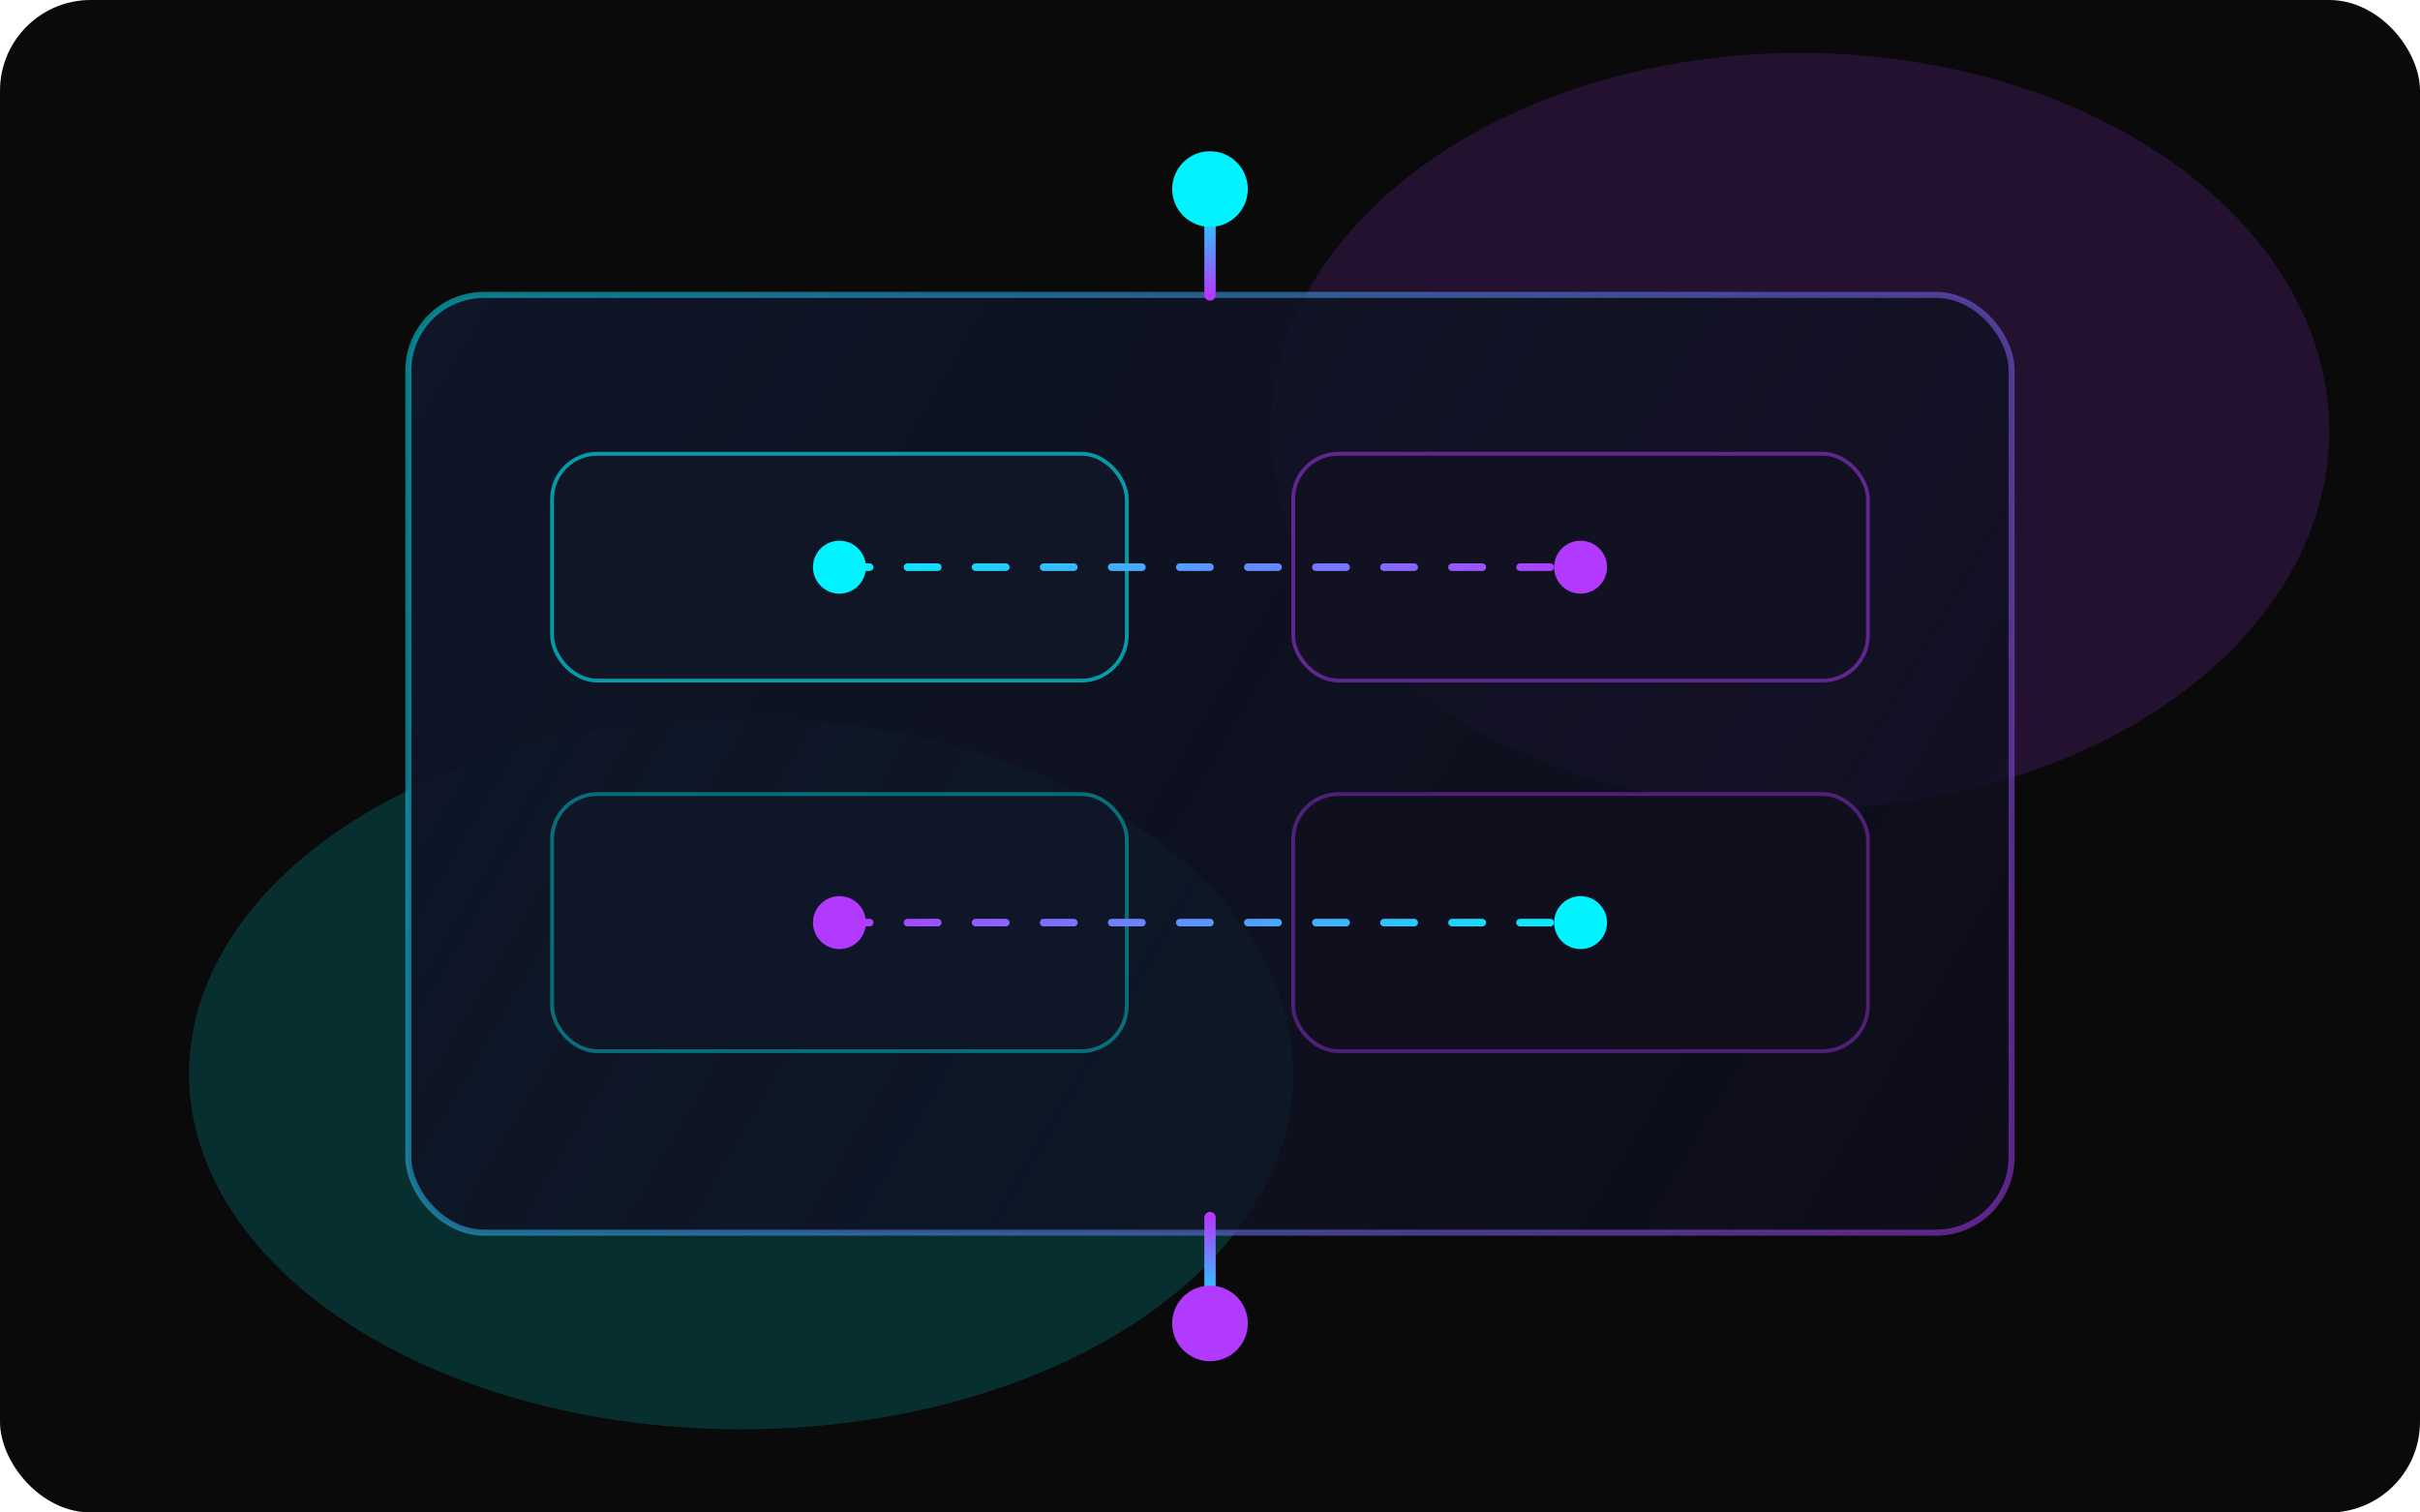
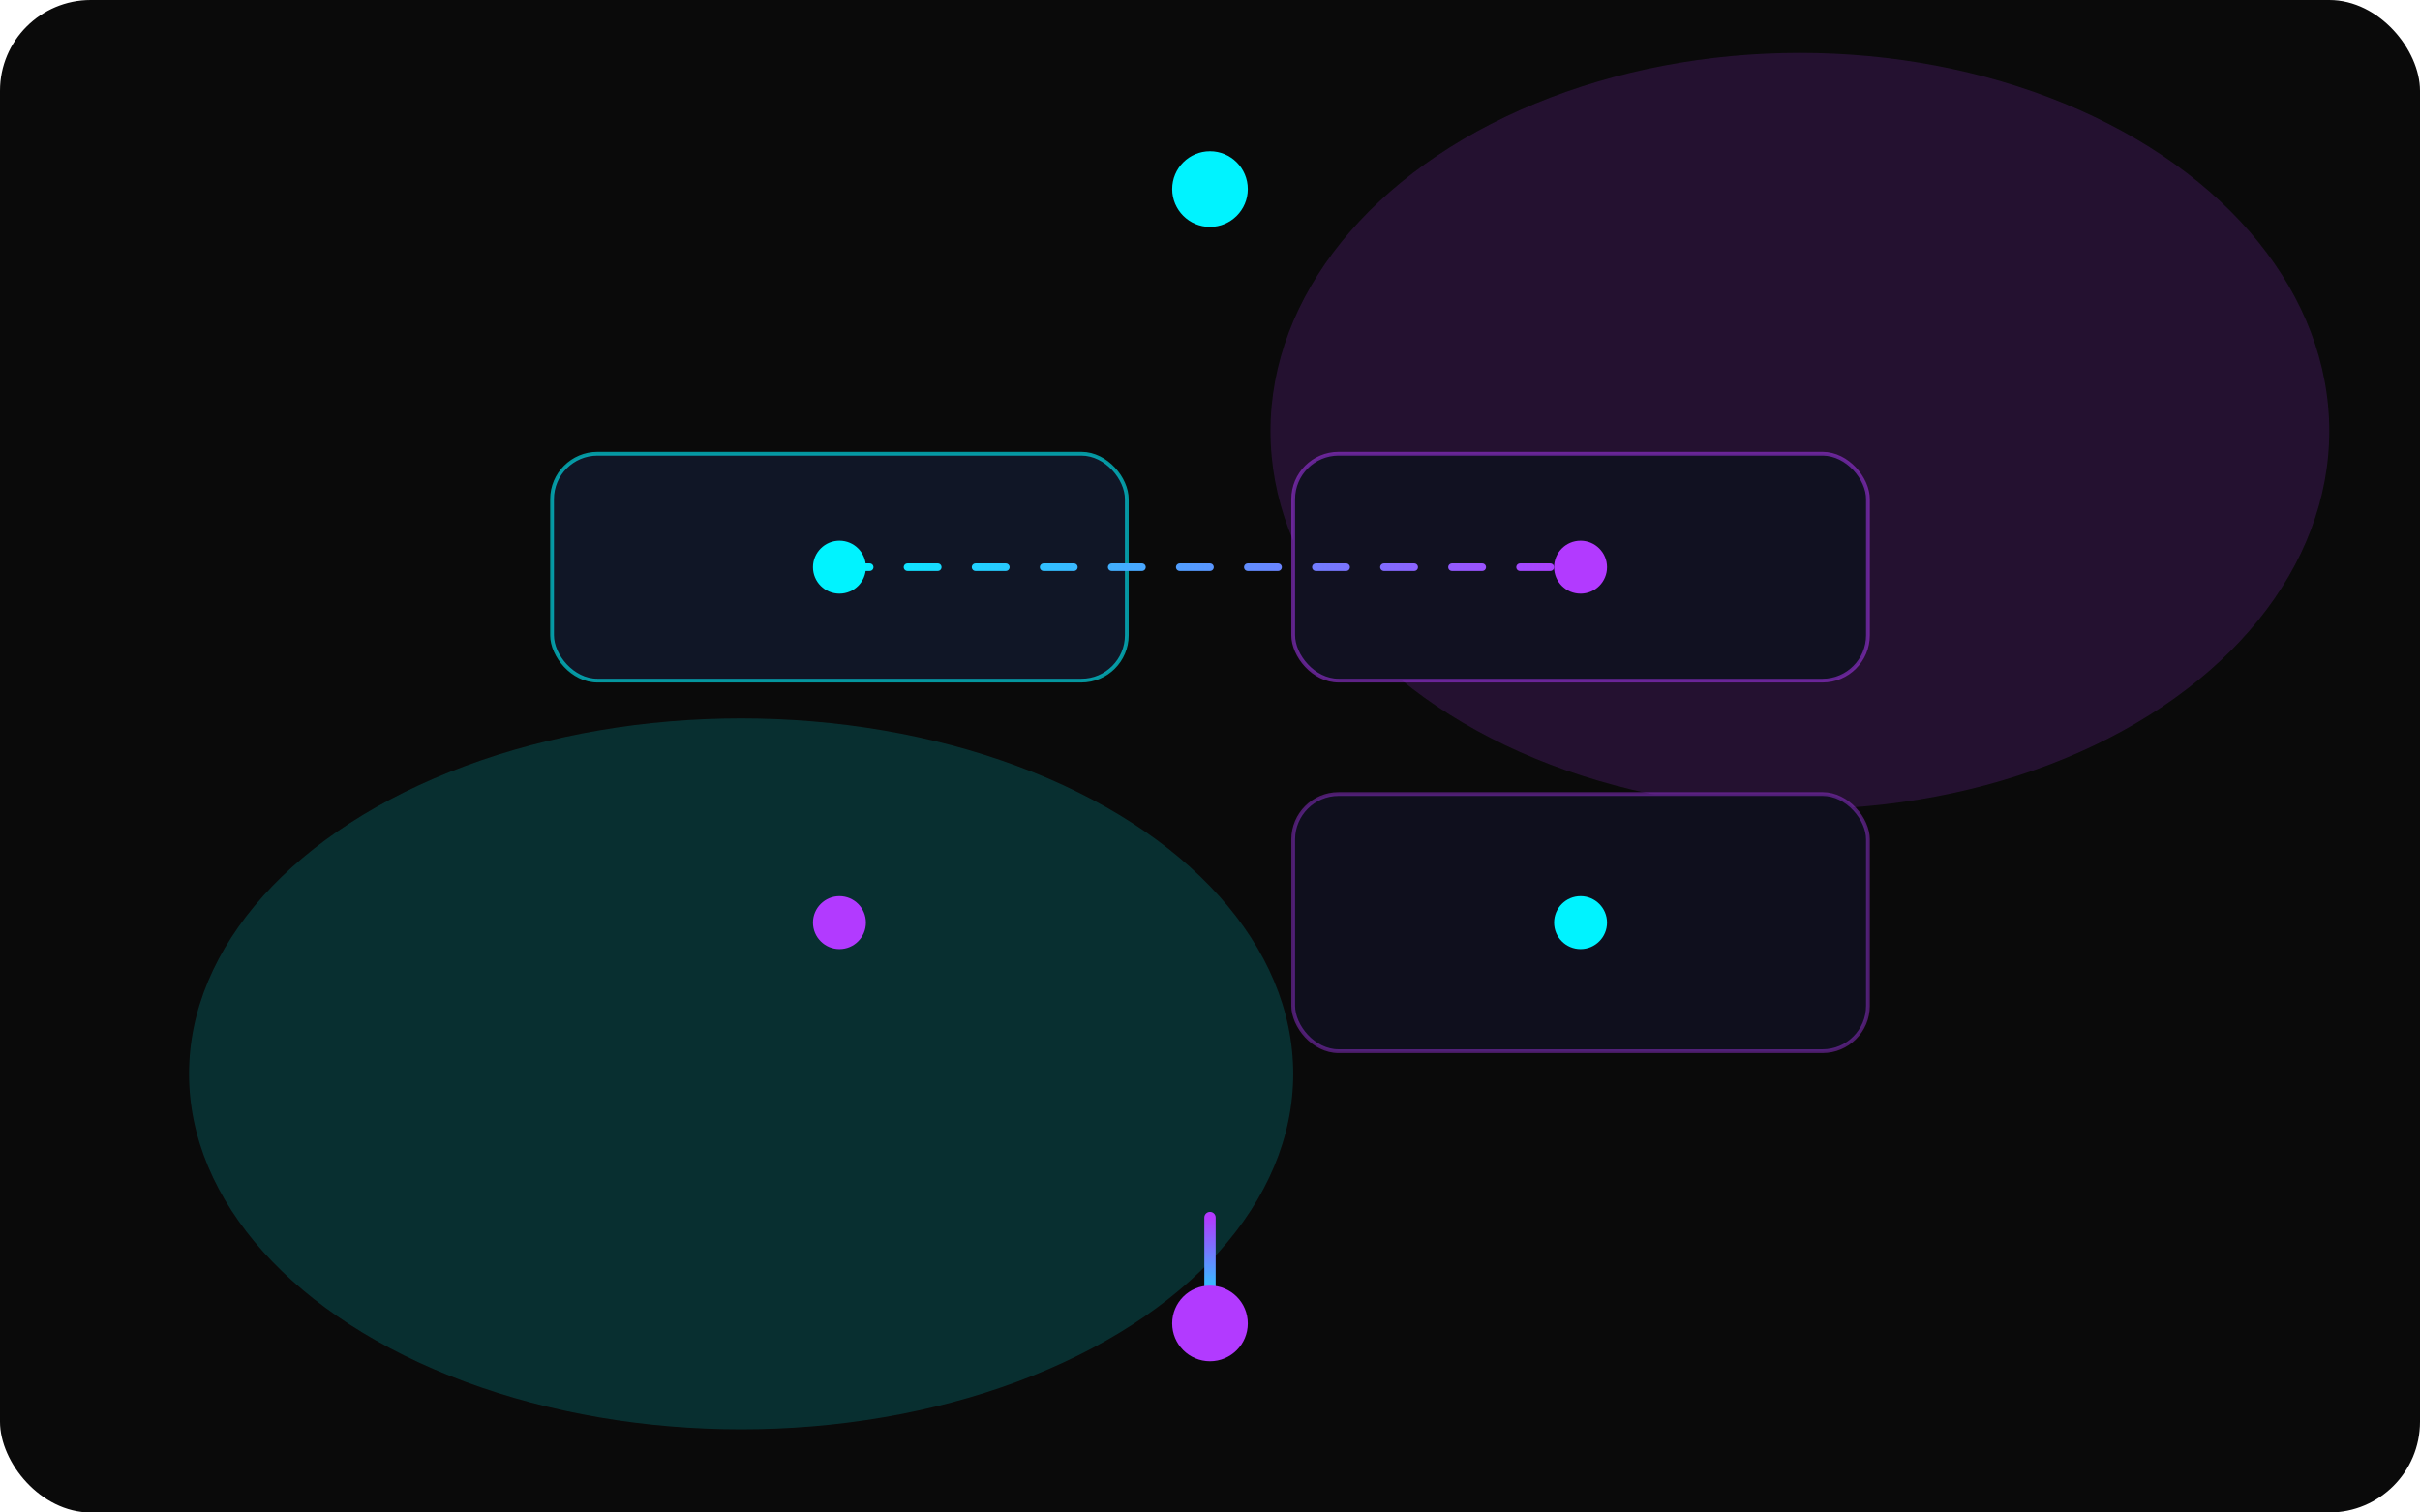
<svg xmlns="http://www.w3.org/2000/svg" width="640" height="400" viewBox="0 0 640 400" fill="none">
  <rect width="640" height="400" rx="24" fill="#0A0A0A" />
  <g filter="url(#filter0_f_3_2)">
    <ellipse cx="196" cy="284" rx="146" ry="94" fill="#00F3FF" fill-opacity="0.16" />
  </g>
  <g filter="url(#filter1_f_3_2)">
    <ellipse cx="476" cy="114" rx="140" ry="100" fill="#B23AFF" fill-opacity="0.16" />
  </g>
-   <rect x="108" y="78" width="424" height="248" rx="20" fill="url(#paint0_linear_3_2)" stroke="url(#paint1_linear_3_2)" stroke-width="1.6" />
  <rect x="146" y="120" width="152" height="60" rx="12" fill="#101626" stroke="#00F3FF" stroke-opacity="0.6" />
  <rect x="342" y="120" width="152" height="60" rx="12" fill="#111121" stroke="#B23AFF" stroke-opacity="0.5" />
-   <rect x="146" y="210" width="152" height="68" rx="12" fill="#0E1627" stroke="#00F3FF" stroke-opacity="0.4" />
  <rect x="342" y="210" width="152" height="68" rx="12" fill="#0F0F1D" stroke="#B23AFF" stroke-opacity="0.4" />
  <path d="M222 150H418" stroke="url(#paint2_linear_3_2)" stroke-width="2" stroke-linecap="round" stroke-dasharray="8 10" />
-   <path d="M222 244H418" stroke="url(#paint3_linear_3_2)" stroke-width="2" stroke-linecap="round" stroke-dasharray="8 10" />
  <circle cx="222" cy="150" r="7" fill="#00F3FF" />
  <circle cx="418" cy="150" r="7" fill="#B23AFF" />
  <circle cx="222" cy="244" r="7" fill="#B23AFF" />
  <circle cx="418" cy="244" r="7" fill="#00F3FF" />
-   <path d="M320 78V52" stroke="url(#paint4_linear_3_2)" stroke-width="3" stroke-linecap="round" />
  <path d="M320 348V322" stroke="url(#paint5_linear_3_2)" stroke-width="3" stroke-linecap="round" />
  <circle cx="320" cy="50" r="10" fill="#00F3FF" />
  <circle cx="320" cy="350" r="10" fill="#B23AFF" />
  <defs>
    <filter id="filter0_f_3_2" x="-30" y="110" width="452" height="348" filterUnits="userSpaceOnUse" color-interpolation-filters="sRGB">
      <feFlood flood-opacity="0" result="BackgroundImageFix" />
      <feBlend mode="normal" in="SourceGraphic" in2="BackgroundImageFix" result="shape" />
      <feGaussianBlur stdDeviation="60" result="effect1_foregroundBlur_3_2" />
    </filter>
    <filter id="filter1_f_3_2" x="196" y="-86" width="560" height="400" filterUnits="userSpaceOnUse" color-interpolation-filters="sRGB">
      <feFlood flood-opacity="0" result="BackgroundImageFix" />
      <feBlend mode="normal" in="SourceGraphic" in2="BackgroundImageFix" result="shape" />
      <feGaussianBlur stdDeviation="70" result="effect1_foregroundBlur_3_2" />
    </filter>
    <linearGradient id="paint0_linear_3_2" x1="108" y1="78" x2="532" y2="326" gradientUnits="userSpaceOnUse">
      <stop stop-color="#0E1628" />
      <stop offset="1" stop-color="#0F0F1F" stop-opacity="0.7" />
    </linearGradient>
    <linearGradient id="paint1_linear_3_2" x1="108" y1="78" x2="532" y2="326" gradientUnits="userSpaceOnUse">
      <stop stop-color="#00F3FF" stop-opacity="0.5" />
      <stop offset="1" stop-color="#B23AFF" stop-opacity="0.5" />
    </linearGradient>
    <linearGradient id="paint2_linear_3_2" x1="222" y1="150" x2="418" y2="150" gradientUnits="userSpaceOnUse">
      <stop stop-color="#00F3FF" />
      <stop offset="1" stop-color="#B23AFF" />
    </linearGradient>
    <linearGradient id="paint3_linear_3_2" x1="222" y1="244" x2="418" y2="244" gradientUnits="userSpaceOnUse">
      <stop stop-color="#B23AFF" />
      <stop offset="1" stop-color="#00F3FF" />
    </linearGradient>
    <linearGradient id="paint4_linear_3_2" x1="320" y1="52" x2="320" y2="78" gradientUnits="userSpaceOnUse">
      <stop stop-color="#00F3FF" />
      <stop offset="1" stop-color="#B23AFF" />
    </linearGradient>
    <linearGradient id="paint5_linear_3_2" x1="320" y1="322" x2="320" y2="348" gradientUnits="userSpaceOnUse">
      <stop stop-color="#B23AFF" />
      <stop offset="1" stop-color="#00F3FF" />
    </linearGradient>
  </defs>
</svg>